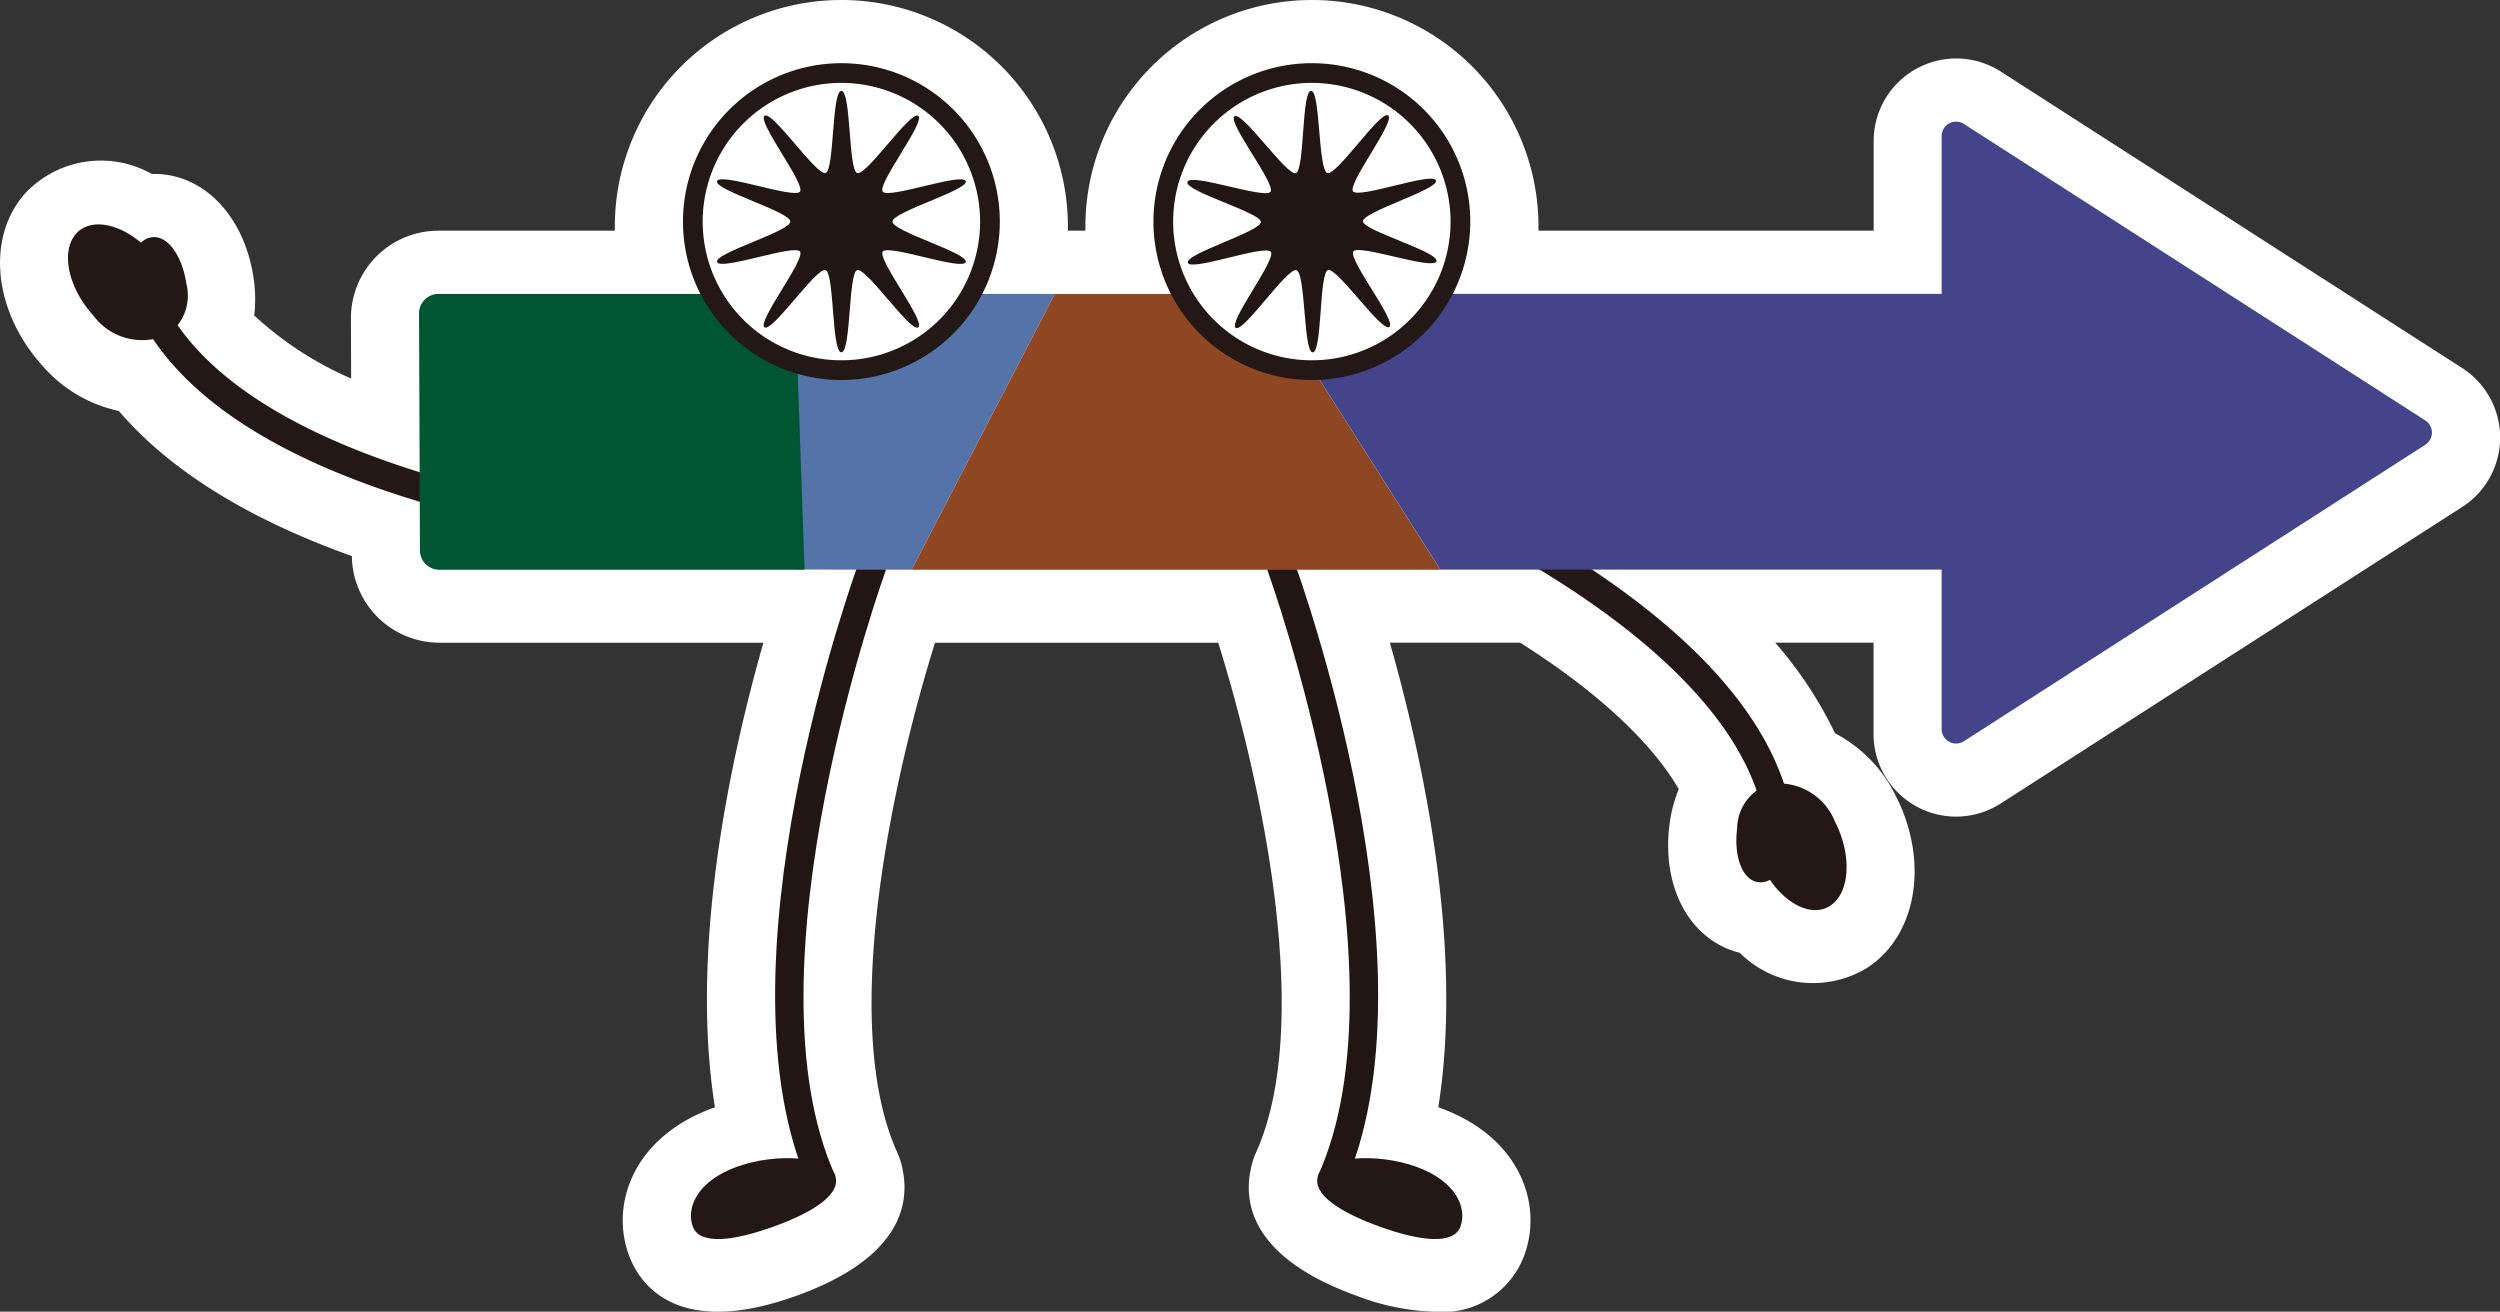
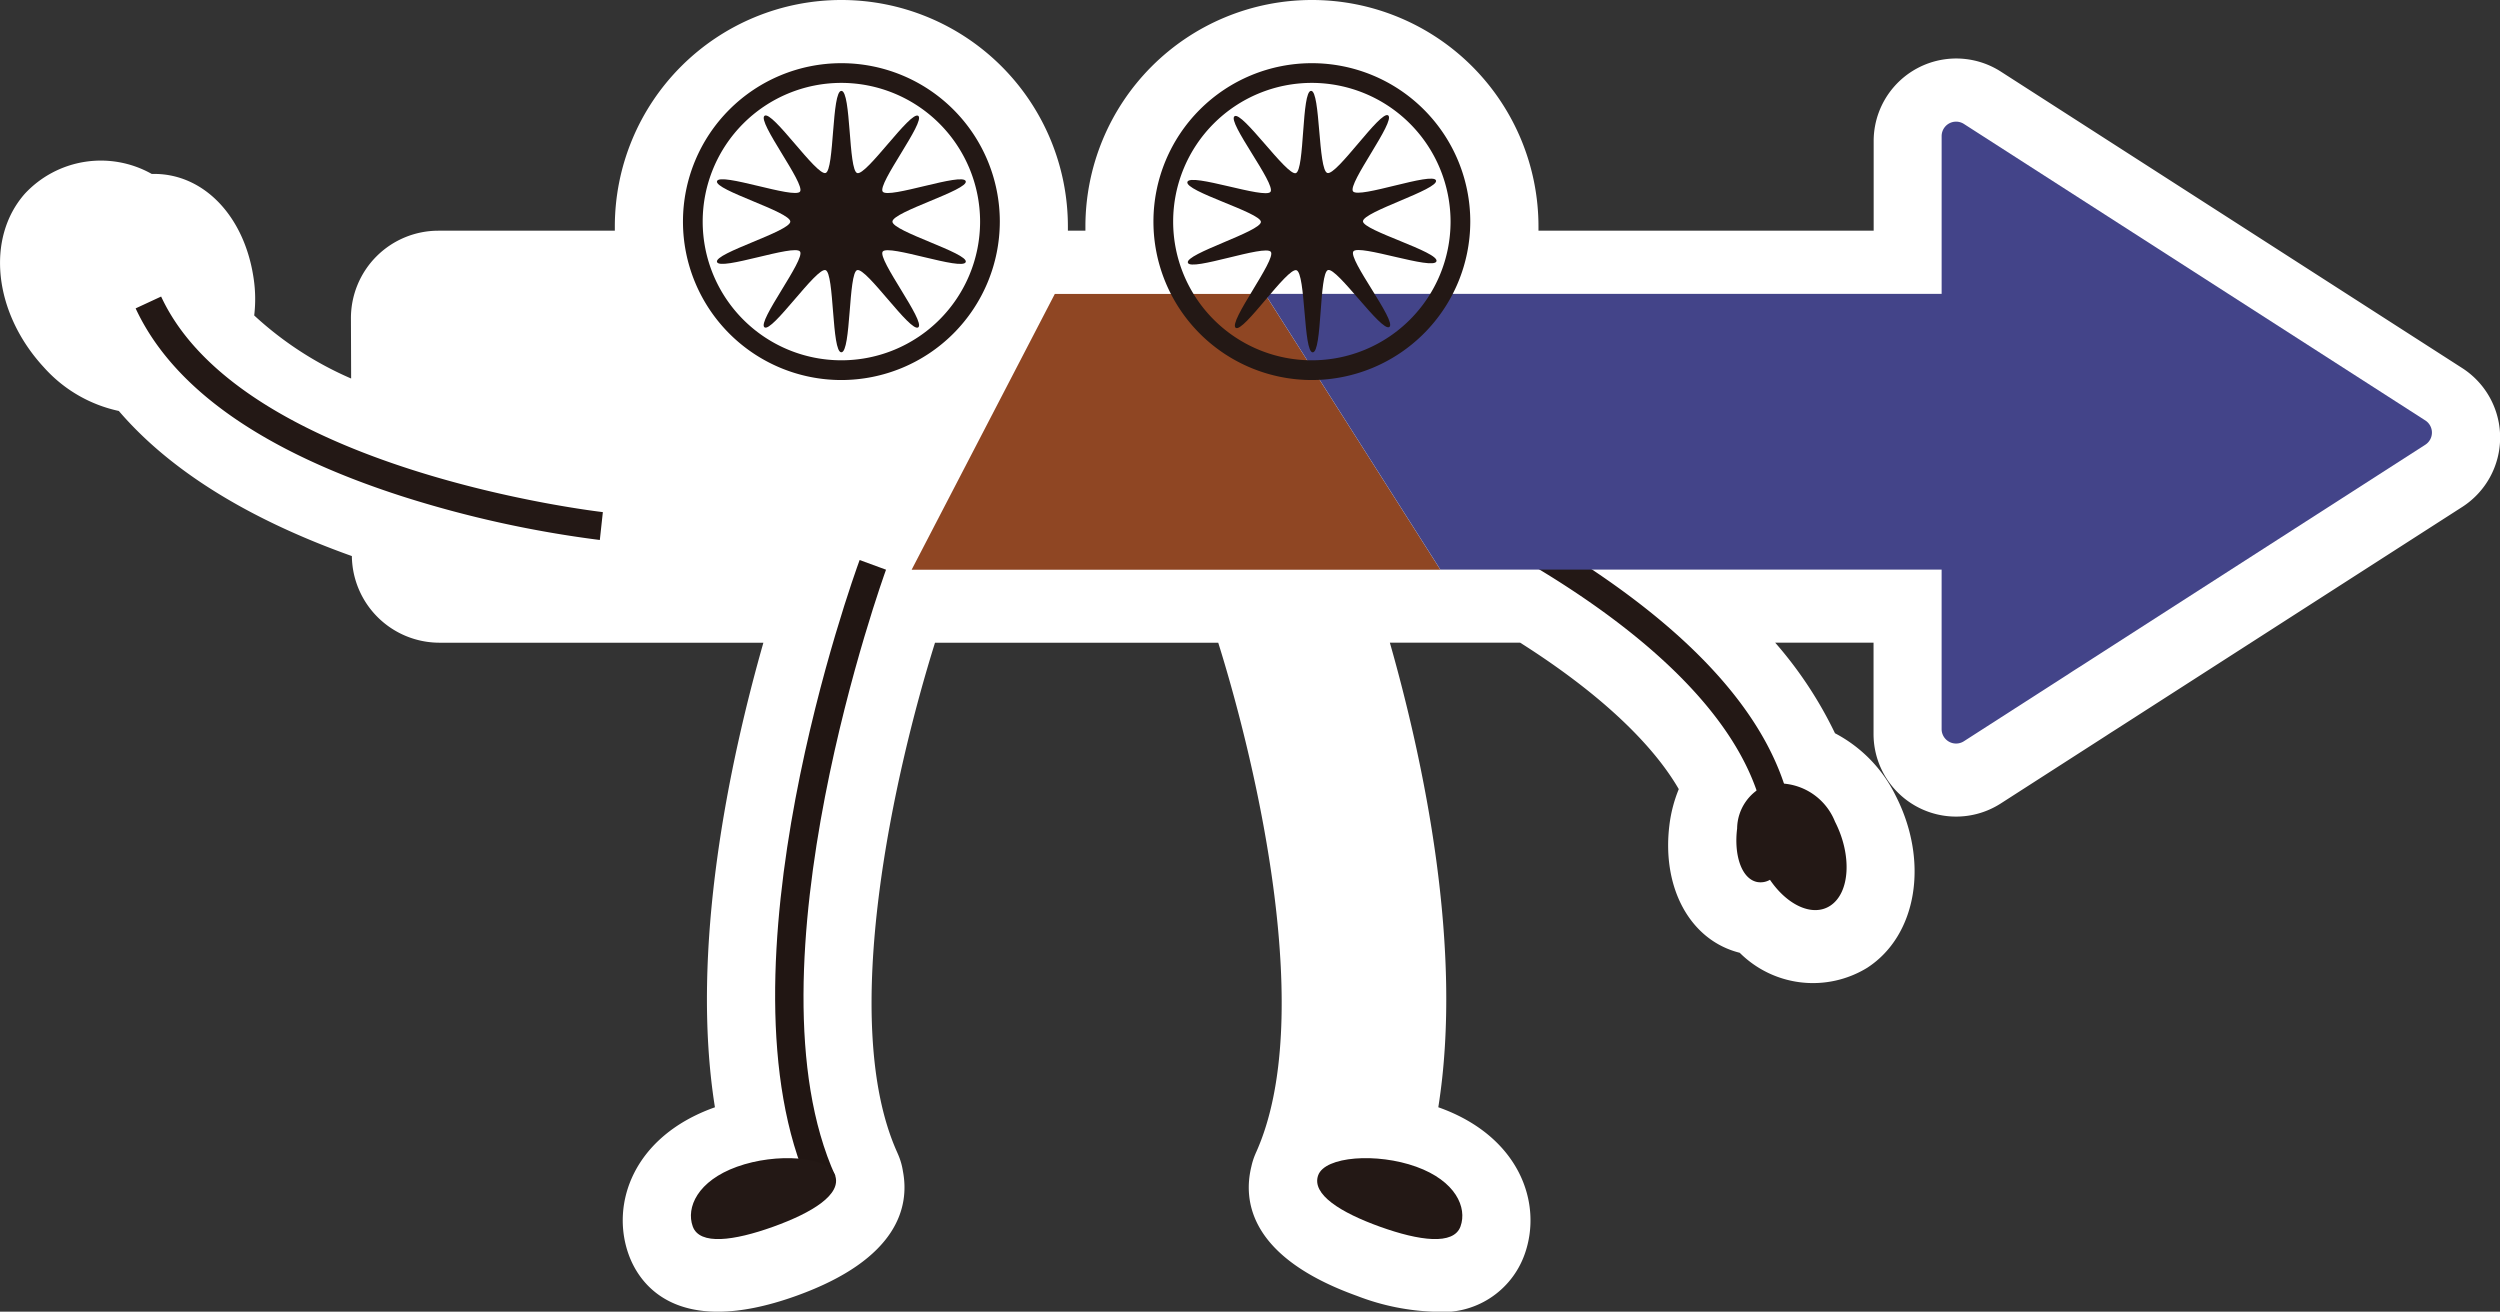
<svg xmlns="http://www.w3.org/2000/svg" width="145.797" height="76.496" viewBox="0 0 145.797 76.496">
  <rect x="0" y="0" width="145.797" height="76.496" fill="#333333" stroke="none" />
  <g fill="#fff">
    <path d="M141.438 24.808l-26.905-17.29a.843.843 0 00-1.3.709v9.2H84.717a9.239 9.239 0 10-16.424 0H57.28a9.239 9.239 0 10-16.424 0H25.57a1.131 1.131 0 00-1.131 1.135l.032 9.262c-5.286-1.641-11.15-4.323-14.1-8.557a3.272 3.272 0 00.489-2.457c-.225-1.53-1.02-2.743-1.941-2.694a1.1 1.1 0 00-.7.325c-1.387-1.172-2.988-1.427-3.79-.518-.913 1.035-.447 3.183 1.041 4.8a3.7 3.7 0 003.471 1.352c2.579 3.811 7.453 6.888 14.533 9.163q.506.162 1 .312l.01 2.833a1.131 1.131 0 001.131 1.127h21.3v-.009c.982 0 2.049.007 3.013.009-1.236 3.558-7.411 22.424-3.367 34.348a8.9 8.9 0 00-3.579.474c-2.292.824-2.982 2.373-2.583 3.484s2.4.842 4.693.018c2.266-.814 3.965-1.865 3.618-2.963h.006l-.014-.033c-5.431-12.073 2.888-35.086 2.973-35.318h-.006 22.239-.006c.085.232 8.4 23.245 2.973 35.318l-.014.033h.006c-.347 1.1 1.352 2.148 3.618 2.963 2.292.824 4.294 1.093 4.693-.018s-.29-2.66-2.583-3.484a8.9 8.9 0 00-3.579-.474c4.042-11.924-2.136-30.79-3.374-34.348H89.79c5.011 3.035 10.77 7.516 12.644 12.86a3.272 3.272 0 00-1.129 2.236c-.192 1.535.249 2.916 1.149 3.115a1.1 1.1 0 00.766-.125c1.022 1.5 2.5 2.174 3.514 1.513 1.157-.753 1.282-2.947.281-4.9a3.7 3.7 0 00-2.982-2.232c-1.436-4.272-5.187-8.455-11.179-12.465h20.382v9.3a.843.843 0 001.3.709l6.138-3.945c.271-.176.591-.38.591-.38l20.176-12.966a.843.843 0 00-.003-1.422z" />
    <path d="M83.713 76.5a13.688 13.688 0 01-4.573-.924c-6.285-2.258-6.647-5.553-6.164-7.534a3.948 3.948 0 01.226-.717c.02-.048.041-.1.062-.143 3.445-7.7.119-22.226-2.218-29.7H54.529c-2.336 7.467-5.662 21.992-2.218 29.695.022.048.043.1.063.145a3.915 3.915 0 01.284.987c.381 2-.215 5.106-6.222 7.264-7.12 2.557-9.208-.836-9.774-2.413-1.071-2.983.295-6.882 4.977-8.565l.055-.02c-1.478-9.273.862-20.2 2.826-27.093h-18.9a5.113 5.113 0 01-5.1-5.053c-6.064-2.165-10.62-5-13.59-8.462a8.149 8.149 0 01-4.379-2.554c-2.92-3.169-3.392-7.519-1.1-10.118a6.05 6.05 0 017.4-1.15c2.959-.082 5.4 2.4 5.94 6.088a8.106 8.106 0 01.034 2.164 20.056 20.056 0 005.653 3.678l-.012-3.5a5.1 5.1 0 015.1-5.121h10.29v-.243a13.211 13.211 0 0126.422 0v.243H63.3v-.243a13.211 13.211 0 0126.422 0v.243h19.548V8.227a4.814 4.814 0 017.417-4.051l26.906 17.29a4.814 4.814 0 010 8.1l-20.184 12.968c-.015.01-.32.2-.579.372l-6.15 3.953a4.815 4.815 0 01-7.417-4.051v-5.327h-5.735a23.45 23.45 0 013.486 5.281 8.15 8.15 0 013.535 3.632c1.965 3.835 1.256 8.152-1.649 10.042a6.049 6.049 0 01-7.441-.871c-2.878-.719-4.558-3.76-4.1-7.454a8.105 8.105 0 01.545-2.09c-1.6-2.761-4.8-5.722-9.249-8.54h-7.6c1.963 6.89 4.3 17.819 2.825 27.093l.054.019c4.684 1.683 6.05 5.583 4.978 8.565a5.061 5.061 0 01-5.199 3.342zm9.14-46.958h20.382a3.972 3.972 0 013.972 3.972v3.568l1.317-.847.6-.387L135.2 25.517l-17.989-11.56v3.469a3.972 3.972 0 01-3.972 3.972H84.718a3.972 3.972 0 01-3.53-5.792 5.18 5.18 0 00.586-2.395 5.268 5.268 0 00-10.535 0 5.183 5.183 0 00.586 2.395 3.972 3.972 0 01-3.53 5.792H57.282a3.972 3.972 0 01-3.53-5.792 5.18 5.18 0 00.586-2.395 5.268 5.268 0 00-10.535 0 5.183 5.183 0 00.586 2.395 3.972 3.972 0 01-3.53 5.792H28.421l.022 6.412a3.972 3.972 0 01-.092.862 3.987 3.987 0 01.1.864h18.2a2.374 2.374 0 01.273-.009l3.015.009a3.961 3.961 0 01.859.1 3.969 3.969 0 01.866-.1h22.245a3.982 3.982 0 01.868.1 3.961 3.961 0 01.865-.1H89.79a3.969 3.969 0 011.531.307 3.96 3.96 0 011.532-.305zm46.431-1.393h.005z" />
  </g>
-   <path d="M78.352 69.258l-1.493-.677c5.466-12.062-2.871-35.125-2.956-35.357l1.539-.564c.356.971 8.653 23.924 2.91 36.598z" fill="#211613" />
  <path d="M85.175 71.524c-.4 1.111-2.4.842-4.693.018s-4.008-1.889-3.608-3 3.426-1.325 5.719-.5 2.982 2.375 2.582 3.482z" fill="#231815" />
  <path d="M47.223 69.258l1.493-.677c-5.466-12.062 2.871-35.125 2.956-35.357l-1.539-.564c-.356.971-8.652 23.924-2.91 36.598z" fill="#211613" />
  <path d="M40.4 71.524c.4 1.111 2.4.842 4.693.018s4.008-1.889 3.608-3-3.426-1.325-5.719-.5S40 70.417 40.4 71.524z" fill="#231815" />
  <g fill="#231815">
    <path d="M102.923 47.966c-1.823-11.044-21.261-18.924-21.457-19l.607-1.522a64.624 64.624 0 0110.407 5.527c7.167 4.713 11.224 9.668 12.06 14.729z" />
    <path d="M107.015 47.919a3.535 3.535 0 00-3.908-2.177 2.79 2.79 0 00-1.8 2.577c-.192 1.535.249 2.916 1.149 3.115a1.1 1.1 0 00.766-.125c1.022 1.5 2.5 2.174 3.514 1.513 1.155-.753 1.281-2.948.279-4.903z" />
  </g>
  <g fill="#231815">
    <path d="M34.981 31.491a64.593 64.593 0 01-11.51-2.541c-8.166-2.623-13.4-6.313-15.561-10.966l1.487-.69c4.714 10.154 25.552 12.545 25.761 12.572z" />
-     <path d="M5.469 18.435a3.535 3.535 0 004.348 1.052 2.79 2.79 0 001.046-2.965c-.225-1.53-1.02-2.743-1.941-2.694a1.1 1.1 0 00-.7.325c-1.387-1.172-2.988-1.427-3.79-.518-.913 1.035-.447 3.183 1.041 4.8z" />
  </g>
-   <path d="M50.536 17.143h10.979l-8.349 16.079h-2.647c-1.273 0-2.83-.01-4.146-.01l-7.241-14.185a35.471 35.471 0 0111.404-1.884z" fill="#5474a9" />
  <path d="M73.773 17.143l10.228 16.084H53.165l8.35-16.084z" fill="#8f4623" />
-   <path d="M46.362 17.143l.559 16.084h-21.3A1.131 1.131 0 0124.49 32.1l-.051-13.827a1.131 1.131 0 011.131-1.13z" fill="#005632" />
  <path d="M82.106 17.138h31.128v-9.2a.843.843 0 011.3-.709l26.906 17.29a.843.843 0 010 1.418l-20.178 12.966s-.32.2-.591.38l-6.138 3.945a.843.843 0 01-1.3-.709v-9.3H84L73.773 17.138h8.333z" fill="#434489" />
  <g transform="translate(67.266 3.684)">
-     <circle cx="8.664" cy="8.664" r="8.664" transform="translate(.575 .575)" fill="#fff" />
    <path d="M9.24 18.479a9.239 9.239 0 119.239-9.239 9.25 9.25 0 01-9.239 9.239zm0-17.329a8.089 8.089 0 108.089 8.089A8.1 8.1 0 009.24 1.15z" fill="#231815" />
  </g>
  <path d="M77.409 10.088c-.545-.174-.4-4.793-.947-4.79-.562 0-.368 4.626-.891 4.8s-3.132-3.644-3.577-3.318 2.425 3.95 2.1 4.407c-.316.441-4.672-1.123-4.846-.578s4.284 1.79 4.287 2.332c0 .562-4.433 1.859-4.26 2.382s4.511-1.083 4.84-.635-2.507 4.1-2.05 4.43c.441.316 3-3.533 3.543-3.359s.4 4.793.947 4.79c.562 0 .368-4.626.891-4.8s3.133 3.647 3.581 3.318-2.425-3.95-2.1-4.407c.316-.441 4.672 1.123 4.846.578s-4.284-1.79-4.287-2.332c0-.562 4.433-1.859 4.26-2.382s-4.511 1.083-4.84.635 2.507-4.1 2.05-4.43c-.444-.317-3.002 3.532-3.547 3.359z" fill="#211613" />
  <g transform="translate(39.83 3.684)">
    <circle cx="8.664" cy="8.664" r="8.664" transform="translate(.575 .575)" fill="#fff" />
    <path d="M9.239 18.479a9.239 9.239 0 119.239-9.239 9.25 9.25 0 01-9.239 9.239zm0-17.329a8.089 8.089 0 108.089 8.089A8.1 8.1 0 009.239 1.15z" fill="#231815" />
    <path d="M9.239 1.616c.572 0 .4 4.625.921 4.793.535.174 3.117-3.66 3.562-3.336s-2.4 3.97-2.074 4.419 4.67-1.143 4.843-.608c.168.516-4.276 1.784-4.276 2.356s4.444 1.84 4.276 2.356c-.174.535-4.519-1.053-4.843-.608s2.523 4.092 2.074 4.419-3.028-3.509-3.565-3.338c-.516.168-.349 4.793-.921 4.793s-.4-4.625-.921-4.793c-.535-.174-3.117 3.66-3.562 3.336s2.4-3.97 2.074-4.419-4.67 1.143-4.843.608C1.816 11.078 6.26 9.81 6.26 9.238s-4.444-1.84-4.276-2.356c.174-.535 4.519 1.053 4.843.608s-2.52-4.09-2.07-4.421 3.028 3.509 3.562 3.336c.516-.164.349-4.789.92-4.789z" fill="#211613" />
  </g>
</svg>